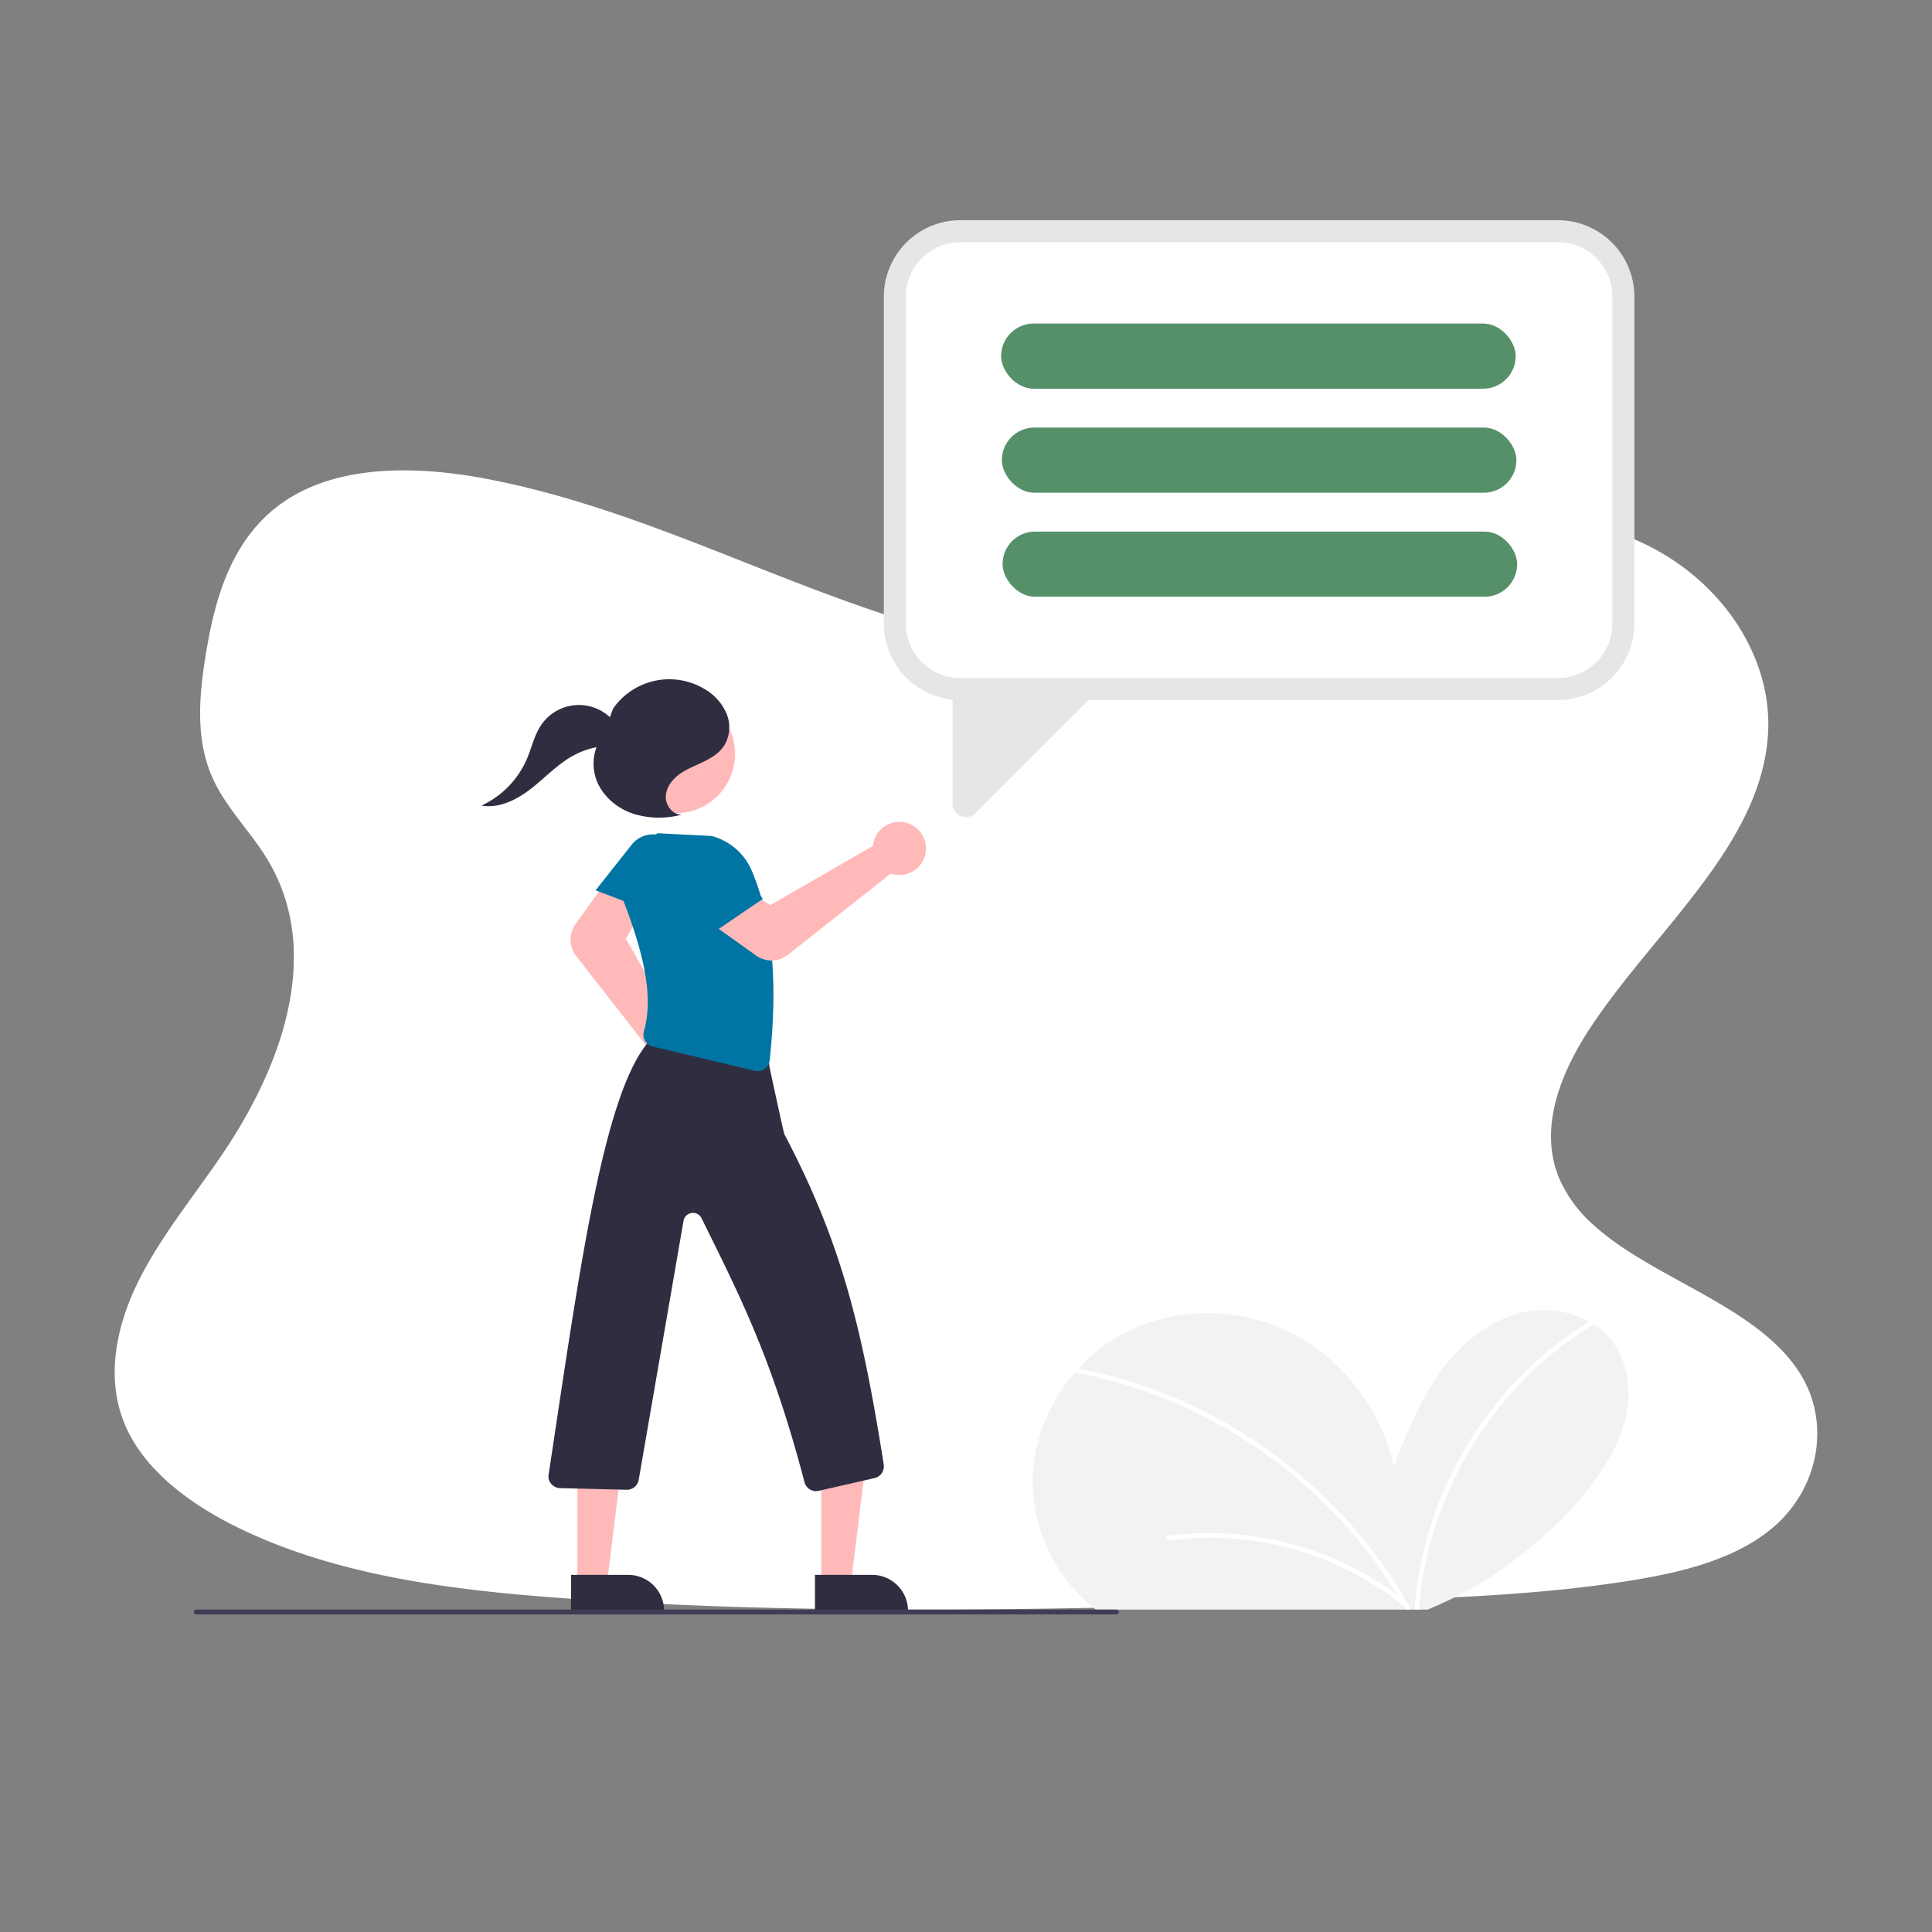
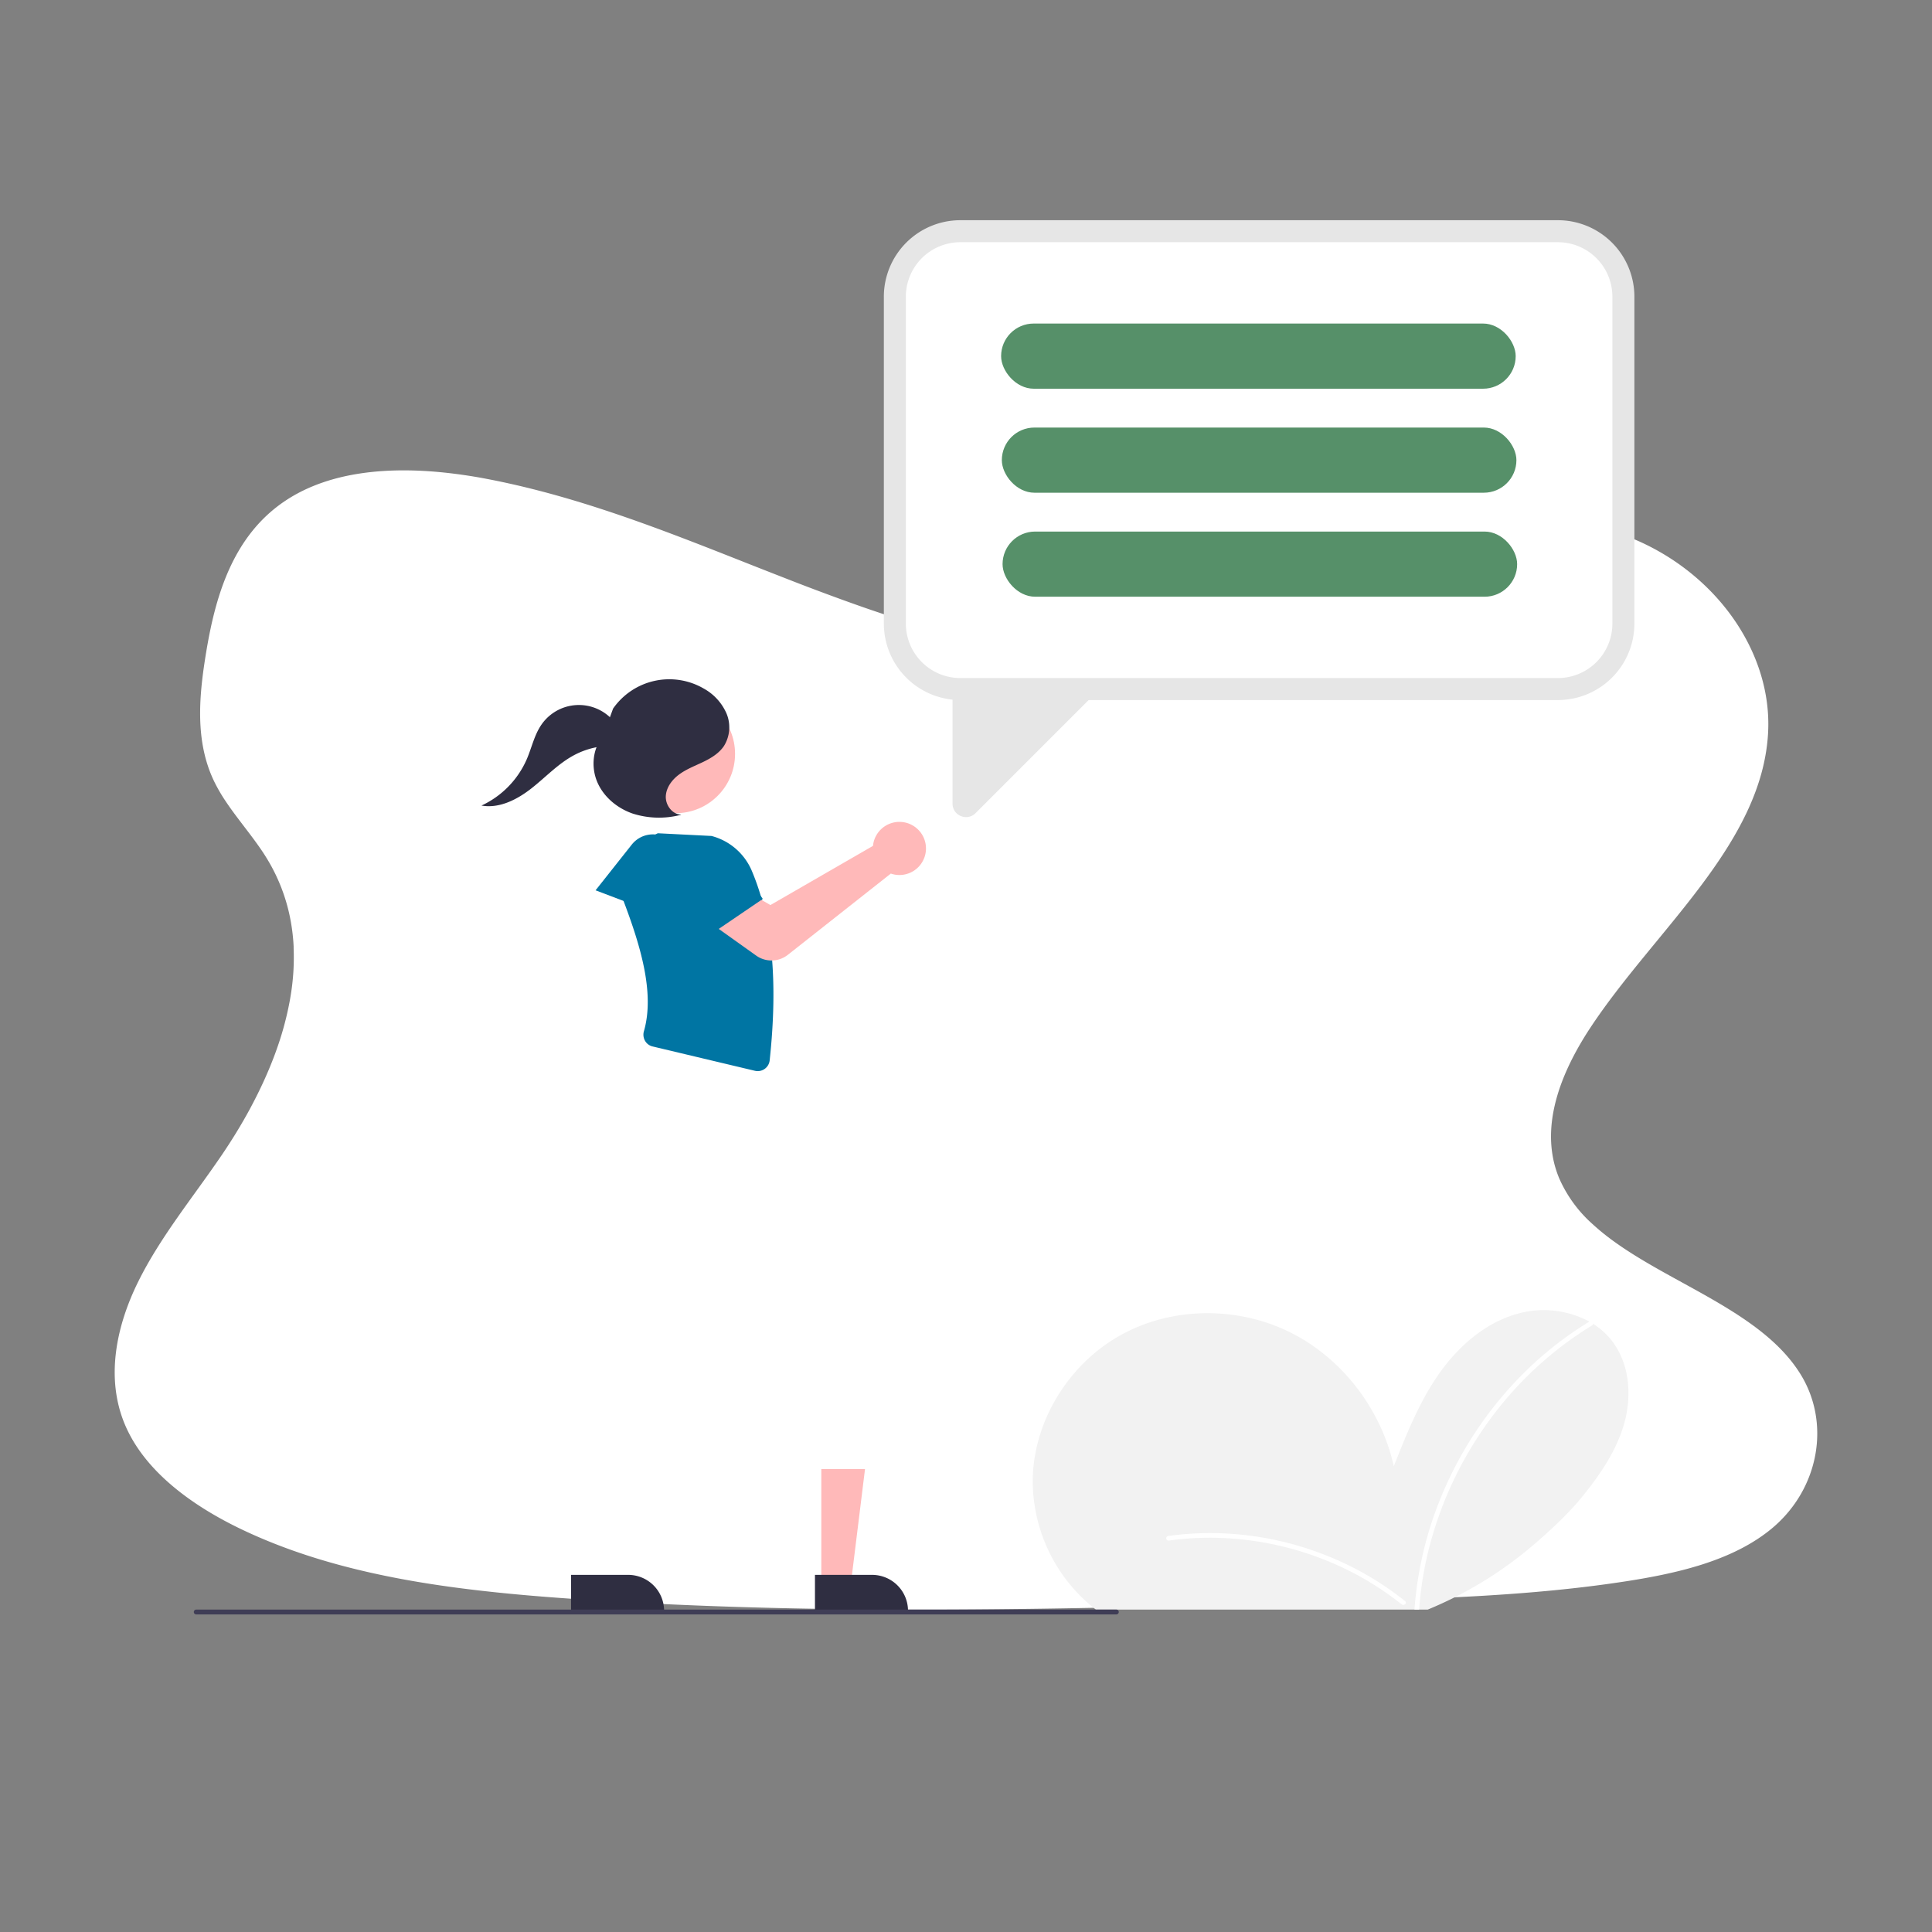
<svg xmlns="http://www.w3.org/2000/svg" width="800" height="800" viewBox="0 0 800 800">
  <rect x="0" y="0" width="800" height="800" fill="#808080" stroke="none" />
  <defs>
    <clipPath id="clip-_4">
      <rect width="800" height="800" />
    </clipPath>
  </defs>
  <g id="_4" data-name="4" clip-path="url(#clip-_4)">
    <g id="Group_74" data-name="Group 74">
      <g id="Component_1_1" data-name="Component 1 – 1" transform="translate(47.512 194.766)">
        <path id="Path_168" data-name="Path 168" d="M798.2,560.6c-7.681,6.368-16.954,10.907-26.968,14.266q-2.186.747-4.434,1.4c-3.868,1.152-7.828,2.151-11.822,3.024-1.969.44-3.952.845-5.935,1.222-3.373.649-6.759,1.229-10.125,1.76-12.492,1.962-25.068,3.415-37.707,4.518q-5.845.517-11.7.929l-1.557.112-2.793.189-1.718.112c-2.612.175-5.223.328-7.828.475-10.439.587-20.893,1.013-31.346,1.4-7.681.265-15.285.489-22.924.7l-15.537.454-4.015.119-1.76.049q-6.9.209-13.812.4l-1.3.035-4.05.119-7.681.209-2.29.063-2.095.056c-48.761,1.313-97.557,2.269-146.289,1.857q-5.852-.042-11.7-.126c-36.185-.468-72.328-1.732-108.408-4.19-12.681-.866-25.445-1.913-38.14-3.359q-5.866-.663-11.7-1.445c-31.185-4.19-61.6-11.256-88.849-24.44-20.522-9.951-39.467-24.1-47.413-42.937-8.023-19.007-3.778-40.354,5.384-58.984s22.945-35.326,34.83-52.832c4.085-6.026,7.946-12.3,11.445-18.756.209-.391.426-.789.628-1.18q2.688-5.049,5.07-10.223h0q2.262-4.93,4.19-9.957.58-1.5,1.11-3c.042-.112.084-.223.119-.335s.091-.251.133-.377a129.277,129.277,0,0,0,5.265-19.461l.168-.922c.077-.44.154-.873.223-1.313s.133-.817.2-1.229h0a96.363,96.363,0,0,0,1.082-18.749v-.7a79.561,79.561,0,0,0-1.047-9.587h0c-.042-.272-.084-.538-.14-.8a75.079,75.079,0,0,0-3.68-13.337c-.07-.189-.147-.384-.223-.58a.784.784,0,0,0-.1-.258c-.524-1.334-1.082-2.653-1.7-3.973h0c-.1-.223-.209-.454-.314-.7h0c-.2-.426-.4-.852-.621-1.271h0q-1.473-3.01-3.282-5.942c-1.4-2.325-2.982-4.6-4.609-6.836l-.23-.314-.189-.265c-2.137-2.912-4.371-5.775-6.55-8.666-1.711-2.255-3.387-4.525-4.958-6.836l-.279-.419a69.654,69.654,0,0,1-5.083-8.749c-.293-.621-.58-1.243-.845-1.871-.475-1.1-.915-2.214-1.306-3.331-5.363-15.153-3.736-31.7-1.159-47.483,3.82-23.448,10.928-48.719,32.931-63.355,19.21-12.785,45.207-14.28,69.828-11.172,3.945.489,7.849,1.1,11.7,1.795l2.095.4c31.143,5.97,60.6,16.542,89.687,27.861,6.794,2.646,13.575,5.335,20.348,8.009Q384.373,165,392.32,168.1q9.182,3.575,18.5,6.983,5.824,2.137,11.7,4.19,9.42,3.275,18.965,6.222,6.759,2.095,13.589,3.945c21.647,5.893,43.852,9.978,66.581,10.767a203.394,203.394,0,0,0,51.54-4.776c3.945-.894,7.856-1.92,11.7-3.079a152.22,152.22,0,0,0,15.781-5.719c12.995-5.586,24.677-12.96,33.922-22.345l.077-.077c13.693-13.889,33.769-20.948,54.8-22.128a114.611,114.611,0,0,1,11.7-.063,116.1,116.1,0,0,1,42.372,9.916c33.266,15.083,54.78,47.015,53.16,78.905-2.353,46.422-47.106,82.055-73.808,122.667-1.885,2.863-3.68,5.817-5.349,8.833-.615,1.1-1.2,2.214-1.774,3.331-6.578,12.848-10.53,26.723-8.379,40.053a42.77,42.77,0,0,0,1.7,6.92c.328.985.7,1.969,1.11,2.947A54.81,54.81,0,0,0,724.093,434.6a94.977,94.977,0,0,0,8.54,6.941c24.915,18.113,61,29.537,76.943,54.284C822.913,516.348,817.983,544.174,798.2,560.6Z" transform="translate(-112.078 -122.422)" fill="#fff" />
      </g>
      <path id="Path_230" data-name="Path 230" d="M153.648,790.705c.544.447,1.088.874,1.645,1.3H292.7q1.535-.632,3.057-1.3a161.8,161.8,0,0,0,40.074-24.95c8.012-6.788,15.383-13.8,20.727-20.364,7.455-9.165,14.321-19.153,17.514-30.533S376.3,690.434,369.185,681a30.31,30.31,0,0,0-8-7.326c-.512-.324-1.03-.635-1.561-.926a39.856,39.856,0,0,0-28.92-3.478c-13.764,3.556-25.2,13.485-33.363,25.131s-13.46,25.008-18.68,38.227c-5.3-23.6-21.342-44.731-43.014-55.476s-48.585-10.616-69.79,1.023a70.141,70.141,0,0,0-17.844,14.055c-.511.551-1.01,1.114-1.5,1.684-10.344,11.976-16.814,27.314-17.345,43.131A67.606,67.606,0,0,0,153.648,790.7Z" transform="translate(298.492 -125.5)" fill="#f2f2f2" />
      <path id="Path_231" data-name="Path 231" d="M287.2,792h1.943c.026-.434.058-.861.1-1.3a145.2,145.2,0,0,1,4.249-25.092A154.685,154.685,0,0,1,318.308,713.5a148.066,148.066,0,0,1,42.424-39.16.92.92,0,0,0,.453-.667.969.969,0,0,0-1.431-1.01,1.476,1.476,0,0,0-.129.084A146.676,146.676,0,0,0,333.638,692.9a156.03,156.03,0,0,0-33.493,48.014A151.3,151.3,0,0,0,287.308,790.7C287.269,791.139,287.237,791.573,287.2,792Z" transform="translate(298.492 -125.5)" fill="#fff" />
-       <path id="Path_232" data-name="Path 232" d="M146.51,693.912a.119.119,0,0,0,.045.013c1.418.259,2.844.531,4.256.823a192.252,192.252,0,0,1,33.894,10.292,200.021,200.021,0,0,1,31.414,16.193,203.24,203.24,0,0,1,28.143,21.426,199.183,199.183,0,0,1,23.959,25.986,192.672,192.672,0,0,1,14.645,22.061c.246.427.486.861.725,1.3h2.221c-.233-.434-.473-.868-.719-1.3a194.257,194.257,0,0,0-18.123-26.77,201.341,201.341,0,0,0-24.814-25.746,205.87,205.87,0,0,0-28.745-20.908,201.989,201.989,0,0,0-32.074-15.649,192.432,192.432,0,0,0-33.325-9.4l-.946-.175C145.856,691.832,145.338,693.659,146.51,693.912Z" transform="translate(298.492 -125.5)" fill="#fff" />
      <path id="Path_233" data-name="Path 233" d="M185.149,761.525a128.393,128.393,0,0,1,40.705.918,131.058,131.058,0,0,1,38.327,13.4,126.432,126.432,0,0,1,19.126,12.636c.977.78-.406,2.147-1.374,1.374a125.532,125.532,0,0,0-34.838-19.584,129.312,129.312,0,0,0-38.9-7.892,123.763,123.763,0,0,0-22.525,1.022,1.007,1.007,0,0,1-1.2-.679.978.978,0,0,1,.679-1.2Z" transform="translate(298.492 -125.5)" fill="#fff" />
-       <path id="Path_238" data-name="Path 238" d="M353.856,578.72a10.7,10.7,0,0,1-1.347-.084,11,11,0,0,1-9.36-13.49,10.488,10.488,0,0,1,.311-1.035L310.1,521.4a11.149,11.149,0,0,1-.26-13.309l11.687-16.232L336.8,503.641l-6.137,10.542,24.3,42.6a10.586,10.586,0,0,1,1.451.236,11,11,0,0,1-2.559,21.7Z" transform="translate(-71.508 -125.5)" fill="#ffb9b9" />
      <path id="Path_239" data-name="Path 239" d="M282.467,675.118h12.26l5.832-47.288H282.465Z" transform="translate(57.622 -19.5)" fill="#ffb9b9" />
      <path id="Path_240" data-name="Path 240" d="M408.97,777.614H447.5V792.5H423.857a14.887,14.887,0,0,1-14.887-14.887Z" transform="translate(784.999 1444.595) rotate(179.997)" fill="#2f2e41" />
-       <path id="Path_241" data-name="Path 241" d="M181.467,675.118h12.26l5.832-47.288H181.465Z" transform="translate(57.622 -19.5)" fill="#ffb9b9" />
      <path id="Path_242" data-name="Path 242" d="M307.97,777.614H346.5V792.5H322.857a14.887,14.887,0,0,1-14.887-14.887Z" transform="translate(582.999 1444.6) rotate(179.997)" fill="#2f2e41" />
      <path id="Path_243" data-name="Path 243" d="M318.122,494.159l27.525,10.459,6.72-18.667a11.168,11.168,0,0,0-5-13.5h0a11.168,11.168,0,0,0-14.263,2.784Z" transform="translate(-71.508 -125.5)" fill="#0075a3" />
-       <path id="Path_244" data-name="Path 244" d="M409.418,742.945a4.952,4.952,0,0,1-4.792-3.726c-13.726-52.511-27.663-78.831-42.607-109.266a3.974,3.974,0,0,0-7.495,1.156L336,738.158a4.982,4.982,0,0,1-5.035,4.218l-27.5-.67a4.933,4.933,0,0,1-3.538-1.6,4.484,4.484,0,0,1-1.3-3.647c12.456-82.145,22.263-156.5,41.123-179.185a6.684,6.684,0,0,1,1.775-1.207l-.572-.088c-.164-.025-.6-.092-.6-.53l-.005-.423.43-.082a5.569,5.569,0,0,1,2.021.3l43.044,6.625a4.972,4.972,0,0,1,4.214,5.024c2.34,10.947,5.926,27.471,6.247,28.285,22.966,43.662,31.877,78.043,41.14,136.752a4.987,4.987,0,0,1-3.812,5.619l-23.084,5.265a5.032,5.032,0,0,1-1.121.127Z" transform="translate(-71.508 -125.5)" fill="#2f2e41" />
      <path id="Path_245" data-name="Path 245" d="M385.262,569.031a4.951,4.951,0,0,1-1.147-.135l-42.379-10.081a4.884,4.884,0,0,1-3.116-2.309,5.122,5.122,0,0,1-.484-3.983c4.57-15.843-1.422-35.483-8.579-54.346a26.005,26.005,0,0,1,14.219-27.588l.115-.056,22.25,1.123a24.992,24.992,0,0,1,16.567,14.18c8.576,20.071,11.031,45.825,7.506,78.735a4.986,4.986,0,0,1-4.953,4.461Z" transform="translate(-71.508 -125.5)" fill="#0075a3" />
      <path id="Path_246" data-name="Path 246" d="M390.963,523.217a10.862,10.862,0,0,1-6.313-2.007l-16.414-11.7,11.711-15.332,10.572,6.086L433,475.758a10.568,10.568,0,0,1,.229-1.452,11,11,0,1,1,8.191,13.226,10.512,10.512,0,0,1-1.036-.306l-42.674,33.666a10.886,10.886,0,0,1-6.746,2.325Z" transform="translate(-71.508 -125.5)" fill="#ffb9b9" />
      <path id="Path_247" data-name="Path 247" d="M363.028,514.285l24.349-16.557-11.443-16.207a11.168,11.168,0,0,0-13.929-3.64h0a11.168,11.168,0,0,0-5.894,13.283Z" transform="translate(-71.508 -125.5)" fill="#0075a3" />
      <circle id="Ellipse_41" data-name="Ellipse 41" cx="24.561" cy="24.561" r="24.561" transform="translate(255.249 287.6)" fill="#ffb9b9" />
      <path id="Path_248" data-name="Path 248" d="M353.569,462.79c-3.686-.016-6.53-3.9-6.365-7.58s2.639-6.923,5.619-9.093,6.475-3.492,9.8-5.087,6.617-3.586,8.669-6.648a14.716,14.716,0,0,0,1.023-13.5,21.669,21.669,0,0,0-9.333-10.224,28.378,28.378,0,0,0-37.607,8.25l-4.208,11.458c-4.288,5.156-4.968,12.813-2.332,18.98s8.248,10.806,14.581,13.011a35.794,35.794,0,0,0,19.841.595" transform="translate(-71.508 -125.5)" fill="#2f2e41" />
      <path id="Path_249" data-name="Path 249" d="M327.03,426.017a18.849,18.849,0,0,0-31.292-.5c-2.954,4.25-4.027,9.49-6.059,14.251a37.768,37.768,0,0,1-18.8,19.3c7.377,1.3,14.727-2.456,20.625-7.073s11.085-10.254,17.69-13.786a33.289,33.289,0,0,1,16.918-3.886" transform="translate(-71.508 -125.5)" fill="#2f2e41" />
      <path id="Path_250" data-name="Path 250" d="M533.763,794h-381a1,1,0,1,1,0-2h381a1,1,0,0,1,0,2Z" transform="translate(-71.508 -125.5)" fill="#3f3d56" />
      <path id="Path_65" data-name="Path 65" d="M207.65,86.347H455.135A31.685,31.685,0,0,1,486.784,118V253.39a31.685,31.685,0,0,1-31.649,31.649H207.65A31.685,31.685,0,0,1,176,253.39V118A31.685,31.685,0,0,1,207.65,86.347Z" transform="translate(189.984 4.838)" fill="#e6e6e6" />
      <path id="Path_66" data-name="Path 66" d="M212.393,100.2H459.878a22.564,22.564,0,0,1,22.538,22.538V258.133a22.564,22.564,0,0,1-22.538,22.538H212.393a22.563,22.563,0,0,1-22.538-22.538V122.739A22.563,22.563,0,0,1,212.393,100.2Z" transform="translate(185.241 0.096)" fill="#fff" />
      <path id="Path_67" data-name="Path 67" d="M224.869,433.808a5.677,5.677,0,0,1-2.175-.44,5.5,5.5,0,0,1-3.451-5.164V381.4l62.4-2.1-52.857,52.857a5.513,5.513,0,0,1-3.917,1.652Z" transform="translate(175.18 -95.455)" fill="#e6e6e6" />
      <rect id="Rectangle_18" data-name="Rectangle 18" width="213.077" height="26.982" rx="13.491" transform="translate(414.537 133.974)" fill="#569069" />
      <rect id="Rectangle_19" data-name="Rectangle 19" width="213.077" height="26.982" rx="13.491" transform="translate(414.838 177.041)" fill="#569069" />
      <rect id="Rectangle_20" data-name="Rectangle 20" width="213.077" height="26.982" rx="13.491" transform="translate(415.14 220.107)" fill="#569069" />
    </g>
  </g>
</svg>